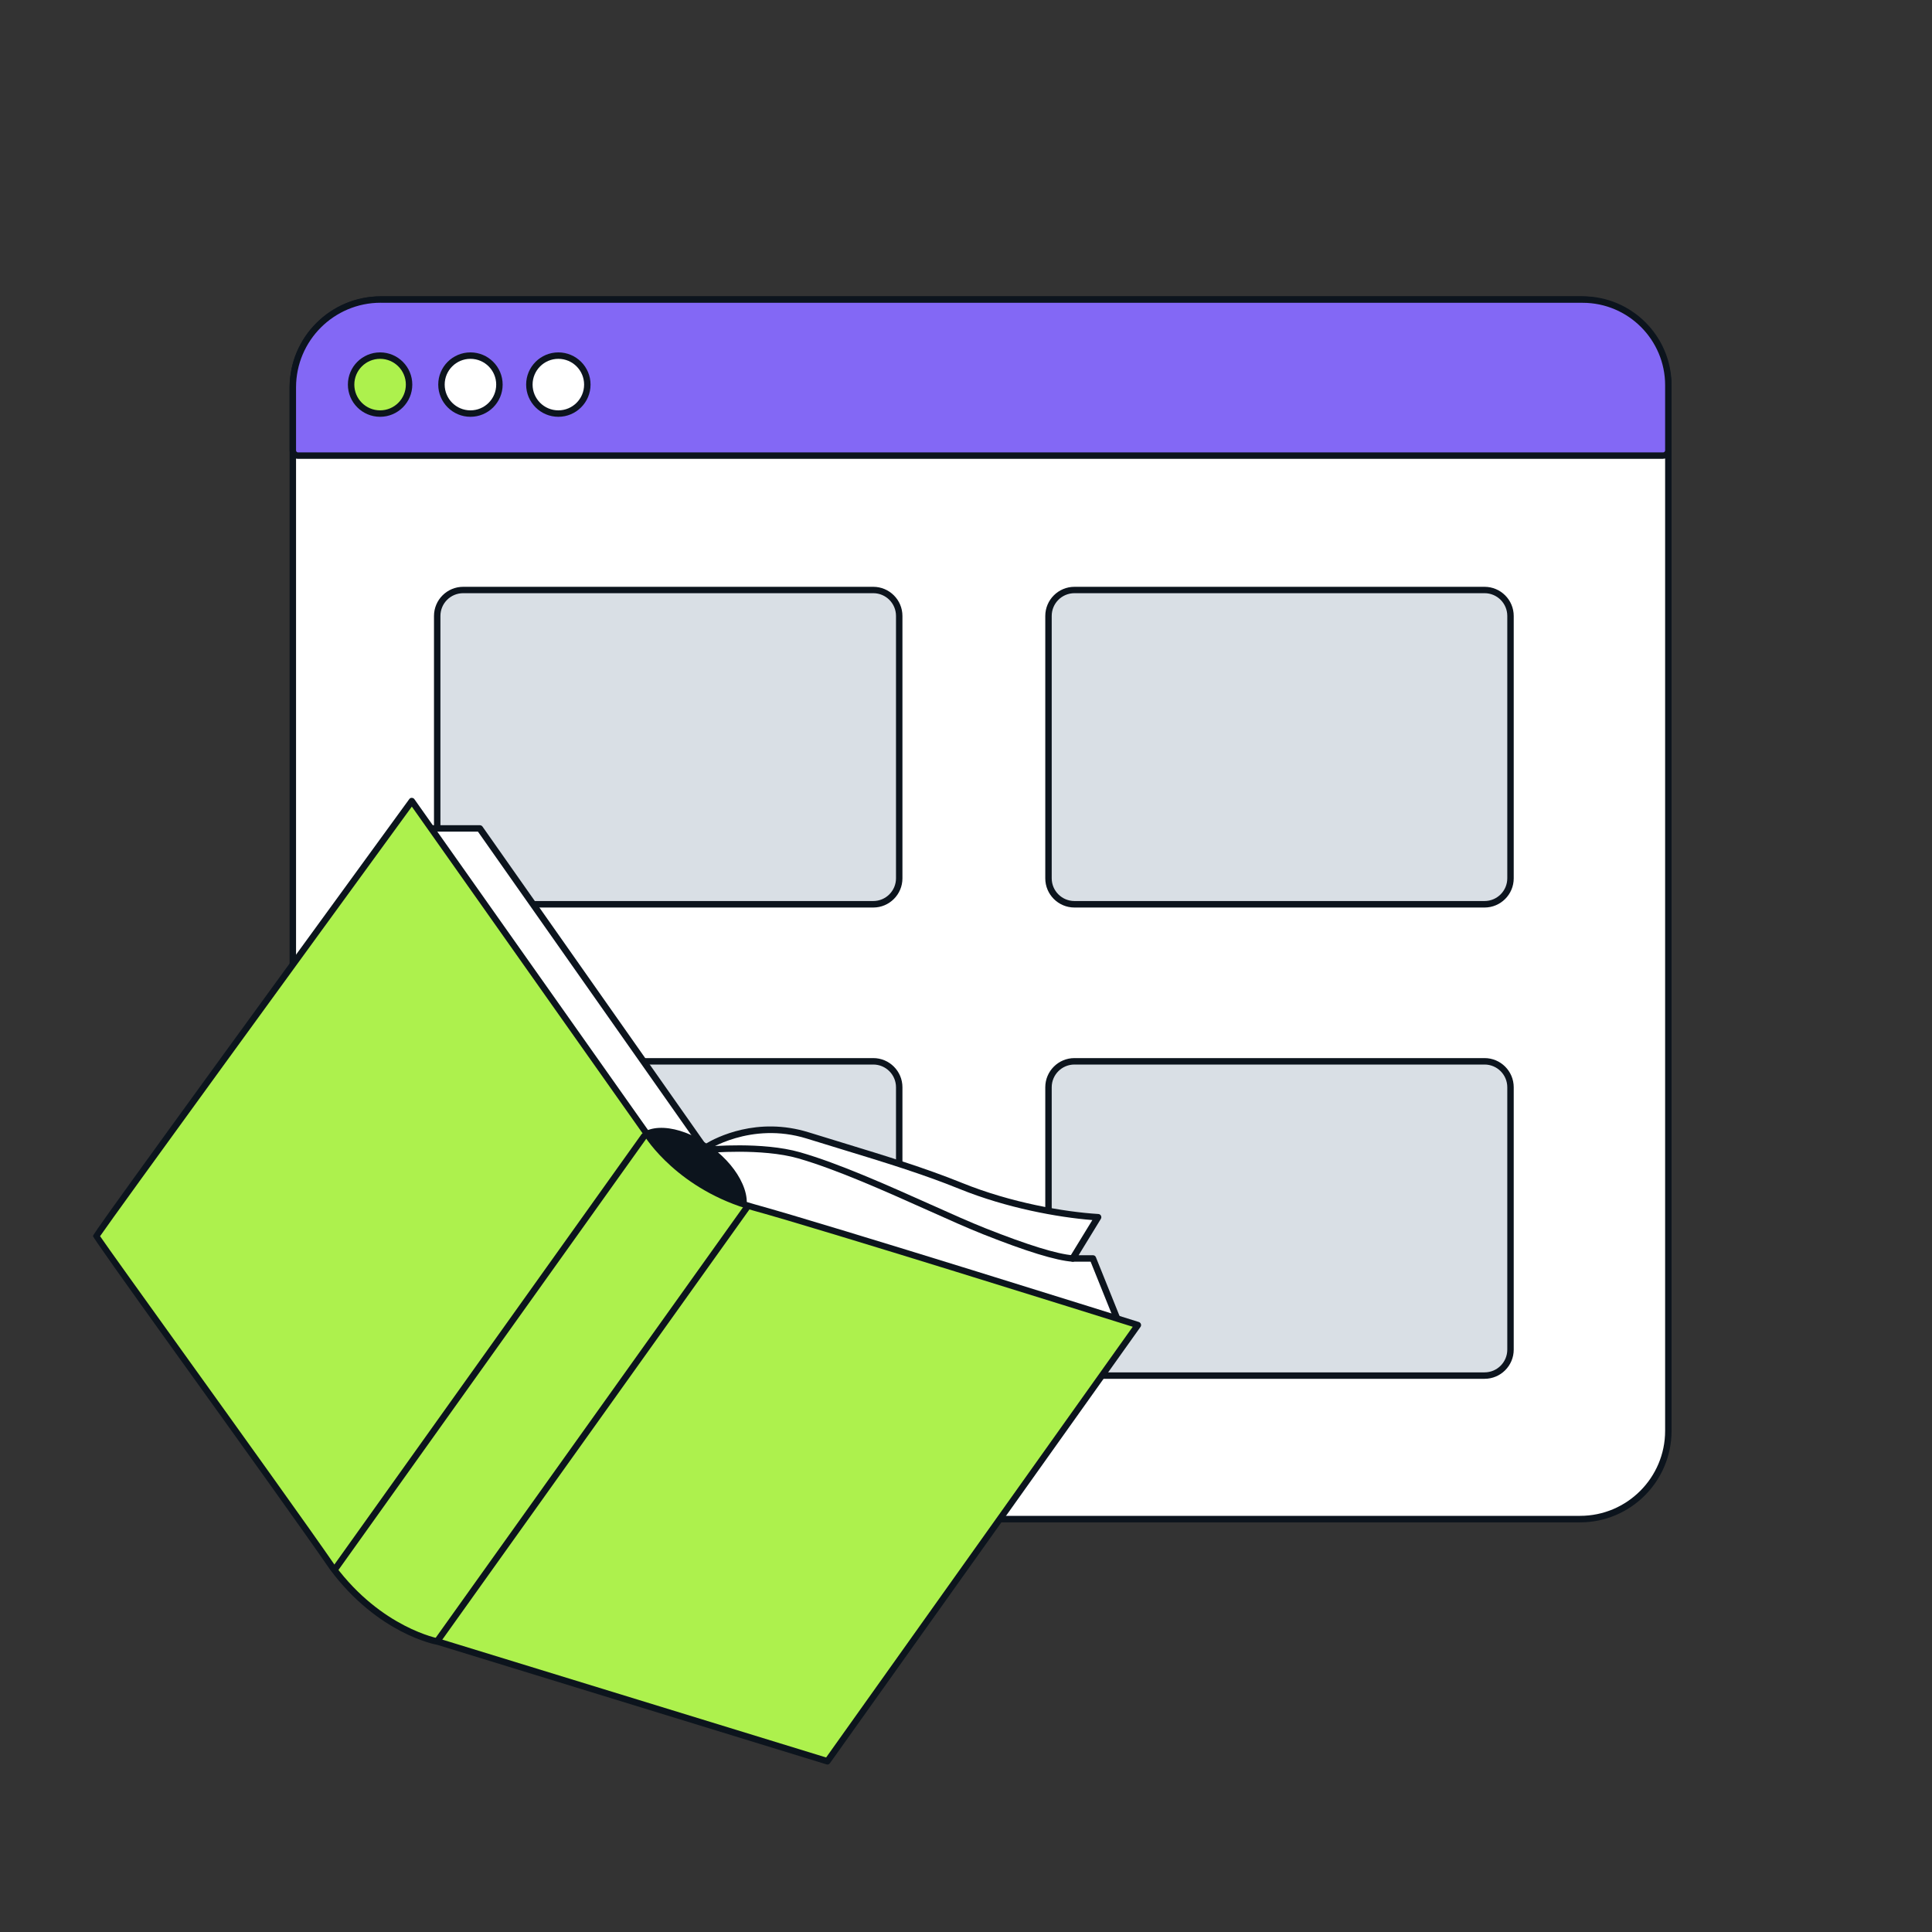
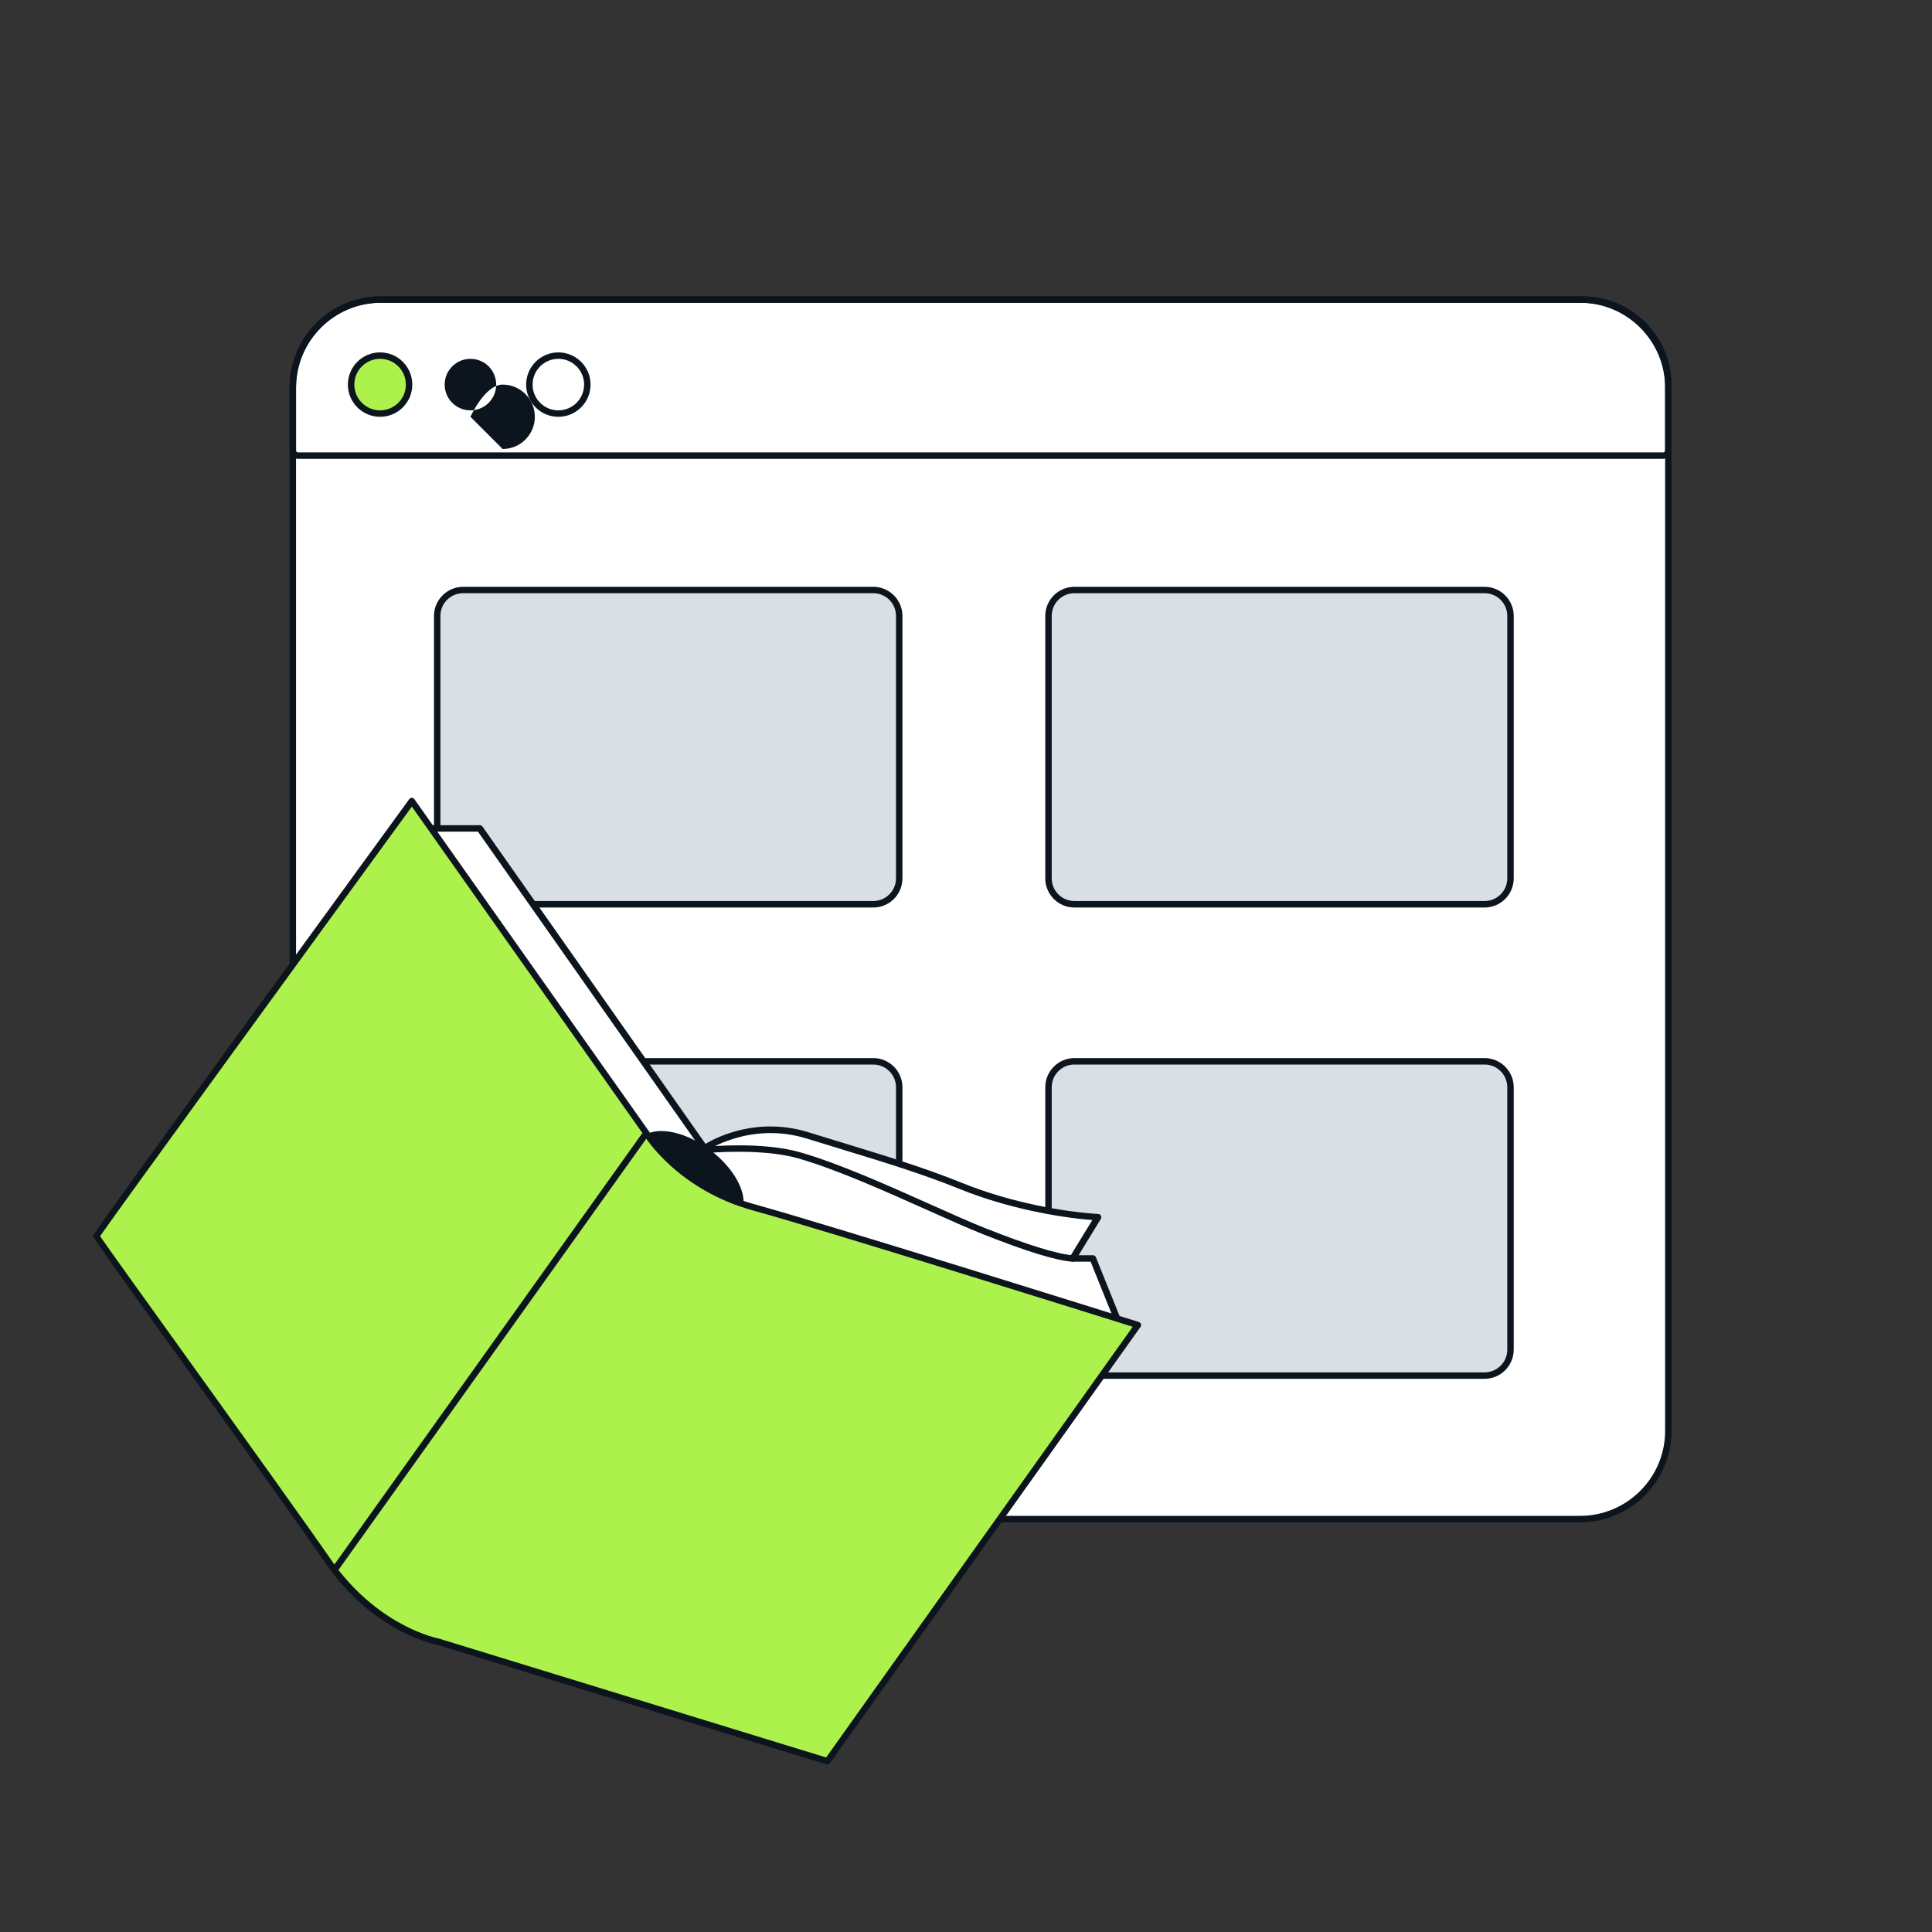
<svg xmlns="http://www.w3.org/2000/svg" id="Layer_2" viewBox="0 0 300 300">
  <rect x="0" y="0" width="300" height="300" fill="#333333" stroke="none" />
  <defs>
    <style>.cls-1{fill:#fff;}.cls-2{fill:#d9dfe5;}.cls-3{fill:#8368f5;}.cls-4{fill:#0c141d;}.cls-5{fill:#adf14d;}</style>
  </defs>
  <rect class="cls-1" x="45.47" y="46.51" width="213.59" height="189.37" rx="13.7" ry="13.7" />
  <path class="cls-4" d="M245.36,236.39H59.17c-7.83,0-14.2-6.37-14.2-14.2V60.22c0-7.83,6.37-14.2,14.2-14.2h186.19c7.83,0,14.2,6.37,14.2,14.2v161.97c0,7.83-6.37,14.2-14.2,14.2ZM59.17,47.01c-7.28,0-13.2,5.92-13.2,13.2v161.97c0,7.28,5.92,13.2,13.2,13.2h186.19c7.28,0,13.2-5.92,13.2-13.2V60.22c0-7.28-5.92-13.2-13.2-13.2H59.17Z" />
  <rect class="cls-2" x="67.89" y="91.61" width="71.74" height="48.8" rx="4.03" ry="4.03" />
  <path class="cls-4" d="M135.6,140.92h-63.68c-2.5,0-4.53-2.03-4.53-4.53v-40.74c0-2.5,2.03-4.53,4.53-4.53h63.68c2.5,0,4.53,2.03,4.53,4.53v40.74c0,2.5-2.03,4.53-4.53,4.53ZM71.92,92.11c-1.95,0-3.53,1.58-3.53,3.53v40.74c0,1.95,1.58,3.53,3.53,3.53h63.68c1.95,0,3.53-1.58,3.53-3.53v-40.74c0-1.95-1.58-3.53-3.53-3.53h-63.68Z" />
  <rect class="cls-2" x="162.81" y="91.61" width="71.74" height="48.8" rx="4.03" ry="4.03" />
  <path class="cls-4" d="M230.52,140.92h-63.68c-2.5,0-4.53-2.03-4.53-4.53v-40.74c0-2.5,2.03-4.53,4.53-4.53h63.68c2.5,0,4.53,2.03,4.53,4.53v40.74c0,2.5-2.03,4.53-4.53,4.53ZM166.84,92.11c-1.95,0-3.53,1.58-3.53,3.53v40.74c0,1.95,1.58,3.53,3.53,3.53h63.68c1.95,0,3.53-1.58,3.53-3.53v-40.74c0-1.95-1.58-3.53-3.53-3.53h-63.68Z" />
  <rect class="cls-2" x="67.89" y="164.8" width="71.74" height="48.8" rx="4.03" ry="4.03" />
  <path class="cls-4" d="M135.6,214.1h-63.68c-2.5,0-4.53-2.03-4.53-4.53v-40.74c0-2.5,2.03-4.53,4.53-4.53h63.68c2.5,0,4.53,2.03,4.53,4.53v40.74c0,2.5-2.03,4.53-4.53,4.53ZM71.92,165.3c-1.95,0-3.53,1.58-3.53,3.53v40.74c0,1.95,1.58,3.53,3.53,3.53h63.68c1.95,0,3.53-1.58,3.53-3.53v-40.74c0-1.95-1.58-3.53-3.53-3.53h-63.68Z" />
  <rect class="cls-2" x="162.81" y="164.8" width="71.74" height="48.8" rx="4.03" ry="4.03" />
  <path class="cls-4" d="M230.52,214.1h-63.68c-2.5,0-4.53-2.03-4.53-4.53v-40.74c0-2.5,2.03-4.53,4.53-4.53h63.68c2.5,0,4.53,2.03,4.53,4.53v40.74c0,2.5-2.03,4.53-4.53,4.53ZM166.84,165.3c-1.95,0-3.53,1.58-3.53,3.53v40.74c0,1.95,1.58,3.53,3.53,3.53h63.68c1.95,0,3.53-1.58,3.53-3.53v-40.74c0-1.95-1.58-3.53-3.53-3.53h-63.68Z" />
-   <path class="cls-3" d="M59.11,46.51h186.65c7.34,0,13.3,5.96,13.3,13.3v10.11c0,.45-.37.82-.82.82H46.29c-.45,0-.82-.37-.82-.82v-9.78c0-7.53,6.11-13.64,13.64-13.64Z" />
  <path class="cls-4" d="M258.24,71.25H46.29c-.73,0-1.32-.59-1.32-1.32v-9.78c0-7.8,6.34-14.14,14.14-14.14h186.65c7.61,0,13.8,6.19,13.8,13.8v10.11c0,.73-.59,1.32-1.32,1.32ZM59.11,47.01c-7.25,0-13.14,5.89-13.14,13.14v9.78c0,.18.14.32.32.32h211.95c.18,0,.32-.14.32-.32v-10.11c0-7.06-5.74-12.8-12.8-12.8H59.11Z" />
  <circle class="cls-5" cx="59.02" cy="59.72" r="4.5" />
  <path class="cls-4" d="M59.02,64.72c-2.76,0-5-2.24-5-5s2.24-5,5-5,5,2.24,5,5-2.24,5-5,5ZM59.02,55.72c-2.21,0-4,1.79-4,4s1.79,4,4,4,4-1.79,4-4-1.79-4-4-4Z" />
  <circle class="cls-1" cx="73.05" cy="59.72" r="4.5" />
-   <path class="cls-4" d="M73.05,64.72c-2.76,0-5-2.24-5-5s2.24-5,5-5,5,2.24,5,5-2.24,5-5,5ZM73.05,55.72c-2.21,0-4,1.79-4,4s1.79,4,4,4,4-1.79,4-4-1.79-4-4-4Z" />
+   <path class="cls-4" d="M73.05,64.72s2.24-5,5-5,5,2.24,5,5-2.24,5-5,5ZM73.05,55.72c-2.21,0-4,1.79-4,4s1.79,4,4,4,4-1.79,4-4-1.79-4-4-4Z" />
  <circle class="cls-1" cx="86.7" cy="59.72" r="4.5" />
  <path class="cls-4" d="M86.7,64.72c-2.76,0-5-2.24-5-5s2.24-5,5-5,5,2.24,5,5-2.24,5-5,5ZM86.7,55.72c-2.21,0-4,1.79-4,4s1.79,4,4,4,4-1.79,4-4-1.79-4-4-4Z" />
  <path class="cls-1" d="M66.89,128.65h7.61l34.9,49.66s6.97-4.79,16.01-1.99,16.55,4.91,23.81,7.85,15.57,4.5,21.27,4.84l-3.92,6.4h3.11l3.9,9.69-2.64,3.26-65.34-22.8-41.67-53.78,2.95-3.14Z" />
  <path class="cls-4" d="M170.96,208.87c-.06,0-.11,0-.16-.03l-65.34-22.8c-.09-.03-.17-.09-.23-.17l-41.67-53.78c-.15-.19-.14-.47.03-.65l2.95-3.14c.09-.1.23-.16.36-.16h7.61c.16,0,.32.08.41.21l34.63,49.27c1.66-1,8.01-4.28,16.03-1.79,1.79.56,3.53,1.08,5.21,1.6,6.87,2.1,12.8,3.91,18.64,6.27,7.56,3.06,15.86,4.49,21.12,4.81.18.01.33.11.41.27.08.16.07.34-.02.49l-3.45,5.64h2.22c.2,0,.39.12.46.31l3.9,9.69c.07.17.04.36-.08.5l-2.64,3.26c-.1.12-.24.19-.39.19ZM105.92,185.15l64.87,22.63,2.23-2.76-3.67-9.11h-2.78c-.18,0-.35-.1-.44-.26-.09-.16-.08-.35,0-.5l3.49-5.7c-5.35-.42-13.32-1.87-20.6-4.82-5.8-2.35-11.72-4.15-18.56-6.24-1.68-.51-3.42-1.04-5.21-1.6-8.7-2.69-15.51,1.88-15.58,1.92-.23.16-.54.1-.69-.12l-34.76-49.45h-7.13l-2.51,2.67,41.32,53.33Z" />
  <path class="cls-4" d="M166.58,195.92s-.02,0-.04,0c-2.57-.19-7.12-1.58-13.9-4.27-2.32-.92-5.34-2.27-8.55-3.71-6.66-2.98-14.21-6.36-20.15-8.07-5.64-1.62-14.06-.84-14.15-.83-.28.02-.52-.18-.54-.45-.03-.27.18-.52.45-.54.35-.03,8.69-.8,14.52.87,6.01,1.72,13.59,5.12,20.28,8.11,3.19,1.43,6.21,2.78,8.51,3.69,6.59,2.61,11.16,4.02,13.6,4.2.28.02.48.26.46.54-.02.26-.24.46-.5.46Z" />
  <ellipse class="cls-4" cx="107.04" cy="182.92" rx="5.41" ry="9.74" transform="translate(-103.41 157.88) rotate(-52.88)" />
-   <path class="cls-4" d="M111.36,190.72c-2.33,0-5.21-1.06-7.89-3.09-4.58-3.46-6.6-8.25-4.6-10.89.99-1.3,2.78-1.84,5.05-1.52,2.17.31,4.54,1.37,6.68,2.99,2.14,1.62,3.81,3.61,4.69,5.62.93,2.1.89,3.97-.09,5.27h0c-.83,1.09-2.2,1.62-3.84,1.62ZM102.69,176.13c-1.36,0-2.41.42-3.02,1.22-1.61,2.12.41,6.47,4.4,9.49,3.99,3.02,8.72,3.78,10.33,1.66h0c.76-1,.75-2.52-.02-4.27-.82-1.85-2.37-3.7-4.38-5.22s-4.21-2.51-6.22-2.8c-.38-.05-.75-.08-1.09-.08ZM114.8,188.8h0,0Z" />
  <path class="cls-5" d="M63.94,124.39l36.51,51.7s5.02,8.21,16.62,11.4c11.6,3.19,59.62,18.26,59.62,18.26l-48.22,67.74-60.39-18.55s-8.99-1.55-16.43-11.5c-6.96-10.15-36.72-51.21-36.72-51.5s49-67.54,49-67.54Z" />
  <path class="cls-4" d="M128.48,273.99s-.1,0-.15-.02l-60.39-18.55c-.31-.05-9.21-1.68-16.68-11.68-3.89-5.67-14.93-21.05-23.81-33.4q-13.01-18.11-13.01-18.4c0-.22,0-.45,49.1-67.84.09-.13.23-.23.41-.21.16,0,.31.08.4.21l36.51,51.7c.07.11,5.09,8.11,16.34,11.21,11.47,3.15,59.16,18.12,59.64,18.27.15.05.27.17.32.32.05.15.03.32-.07.45l-48.22,67.74c-.1.13-.25.21-.41.21ZM15.53,191.94c1,1.48,6.71,9.43,12.73,17.81,8.88,12.36,19.92,27.74,23.81,33.4,7.21,9.64,16.01,11.27,16.1,11.29l60.11,18.46,47.61-66.88c-5.81-1.82-48.23-15.11-58.94-18.05-11.65-3.21-16.7-11.28-16.91-11.62l-36.09-51.1c-16.23,22.27-45.97,63.14-48.4,66.69Z" />
  <line class="cls-5" x1="100.03" y1="176.42" x2="52.09" y2="243.57" />
  <path class="cls-4" d="M52.09,244.07c-.1,0-.2-.03-.29-.09-.22-.16-.28-.47-.12-.7l47.93-67.15c.16-.22.47-.28.7-.12.22.16.28.47.12.7l-47.93,67.15c-.1.14-.25.21-.41.21Z" />
  <line class="cls-5" x1="115.92" y1="187.58" x2="67.98" y2="254.72" />
-   <path class="cls-4" d="M67.98,255.22c-.1,0-.2-.03-.29-.09-.22-.16-.28-.47-.12-.7l47.94-67.15c.16-.22.47-.28.7-.12.22.16.28.47.12.7l-47.94,67.15c-.1.14-.25.21-.41.21Z" />
</svg>